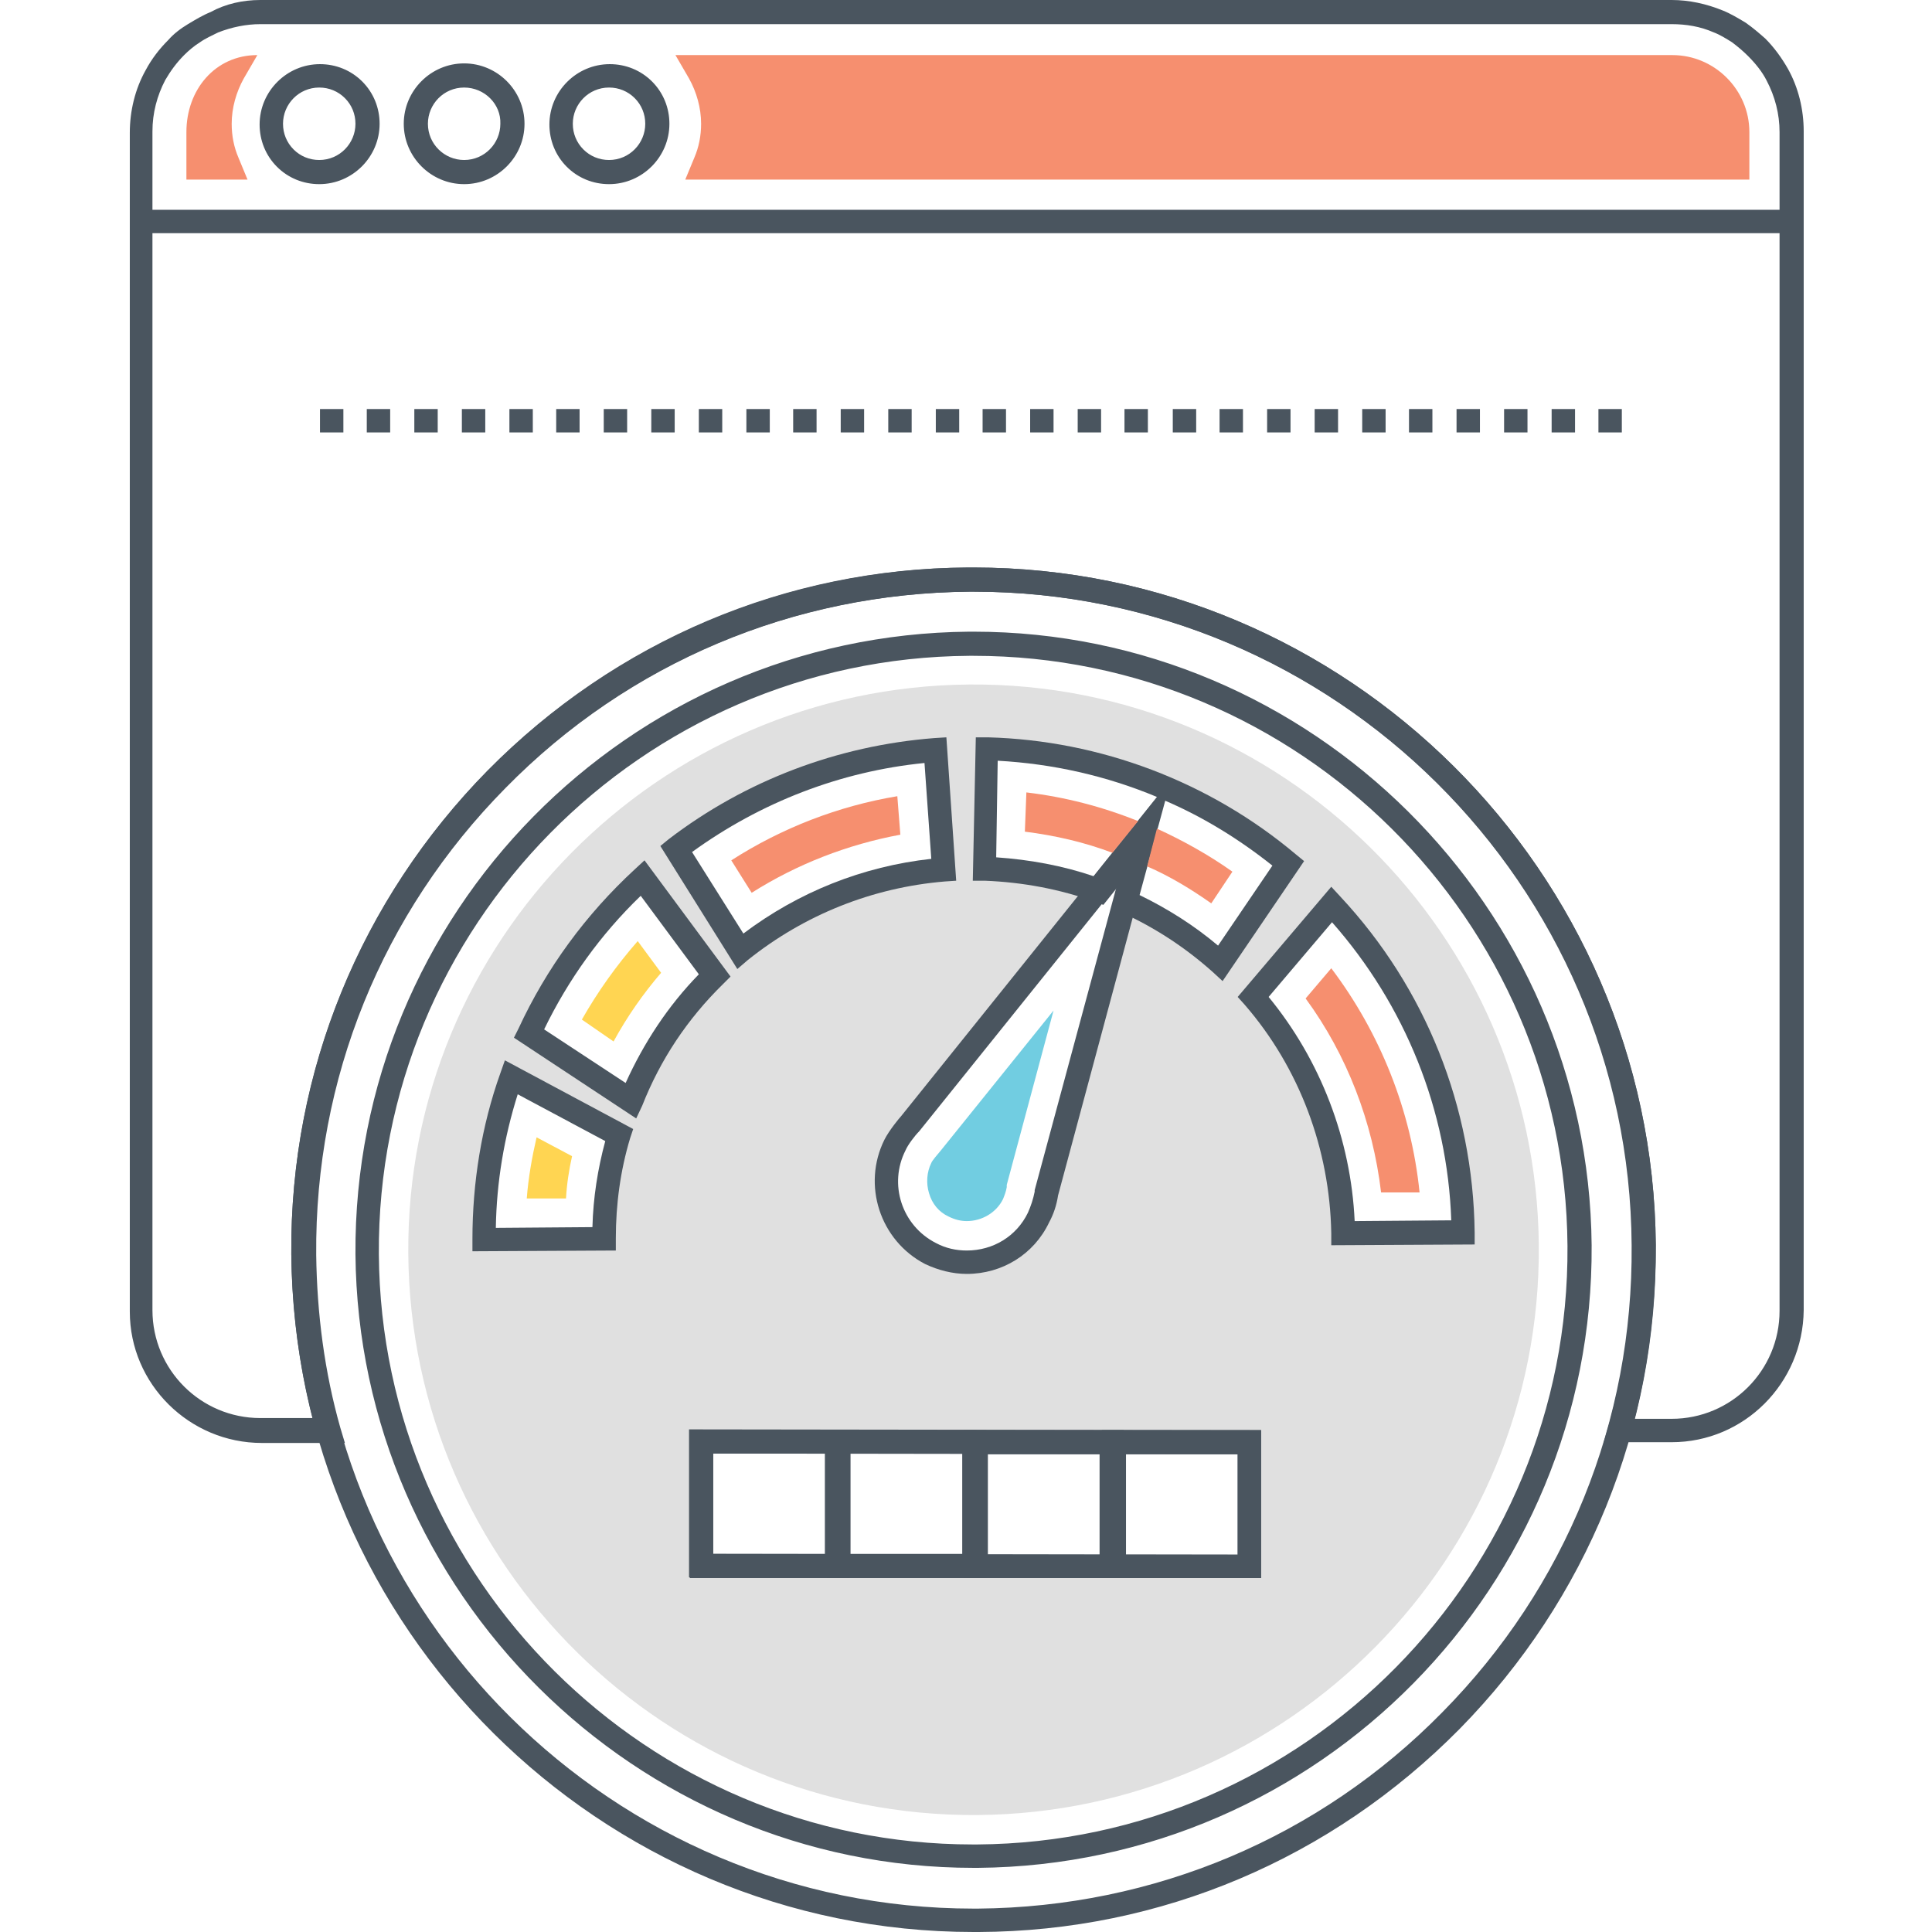
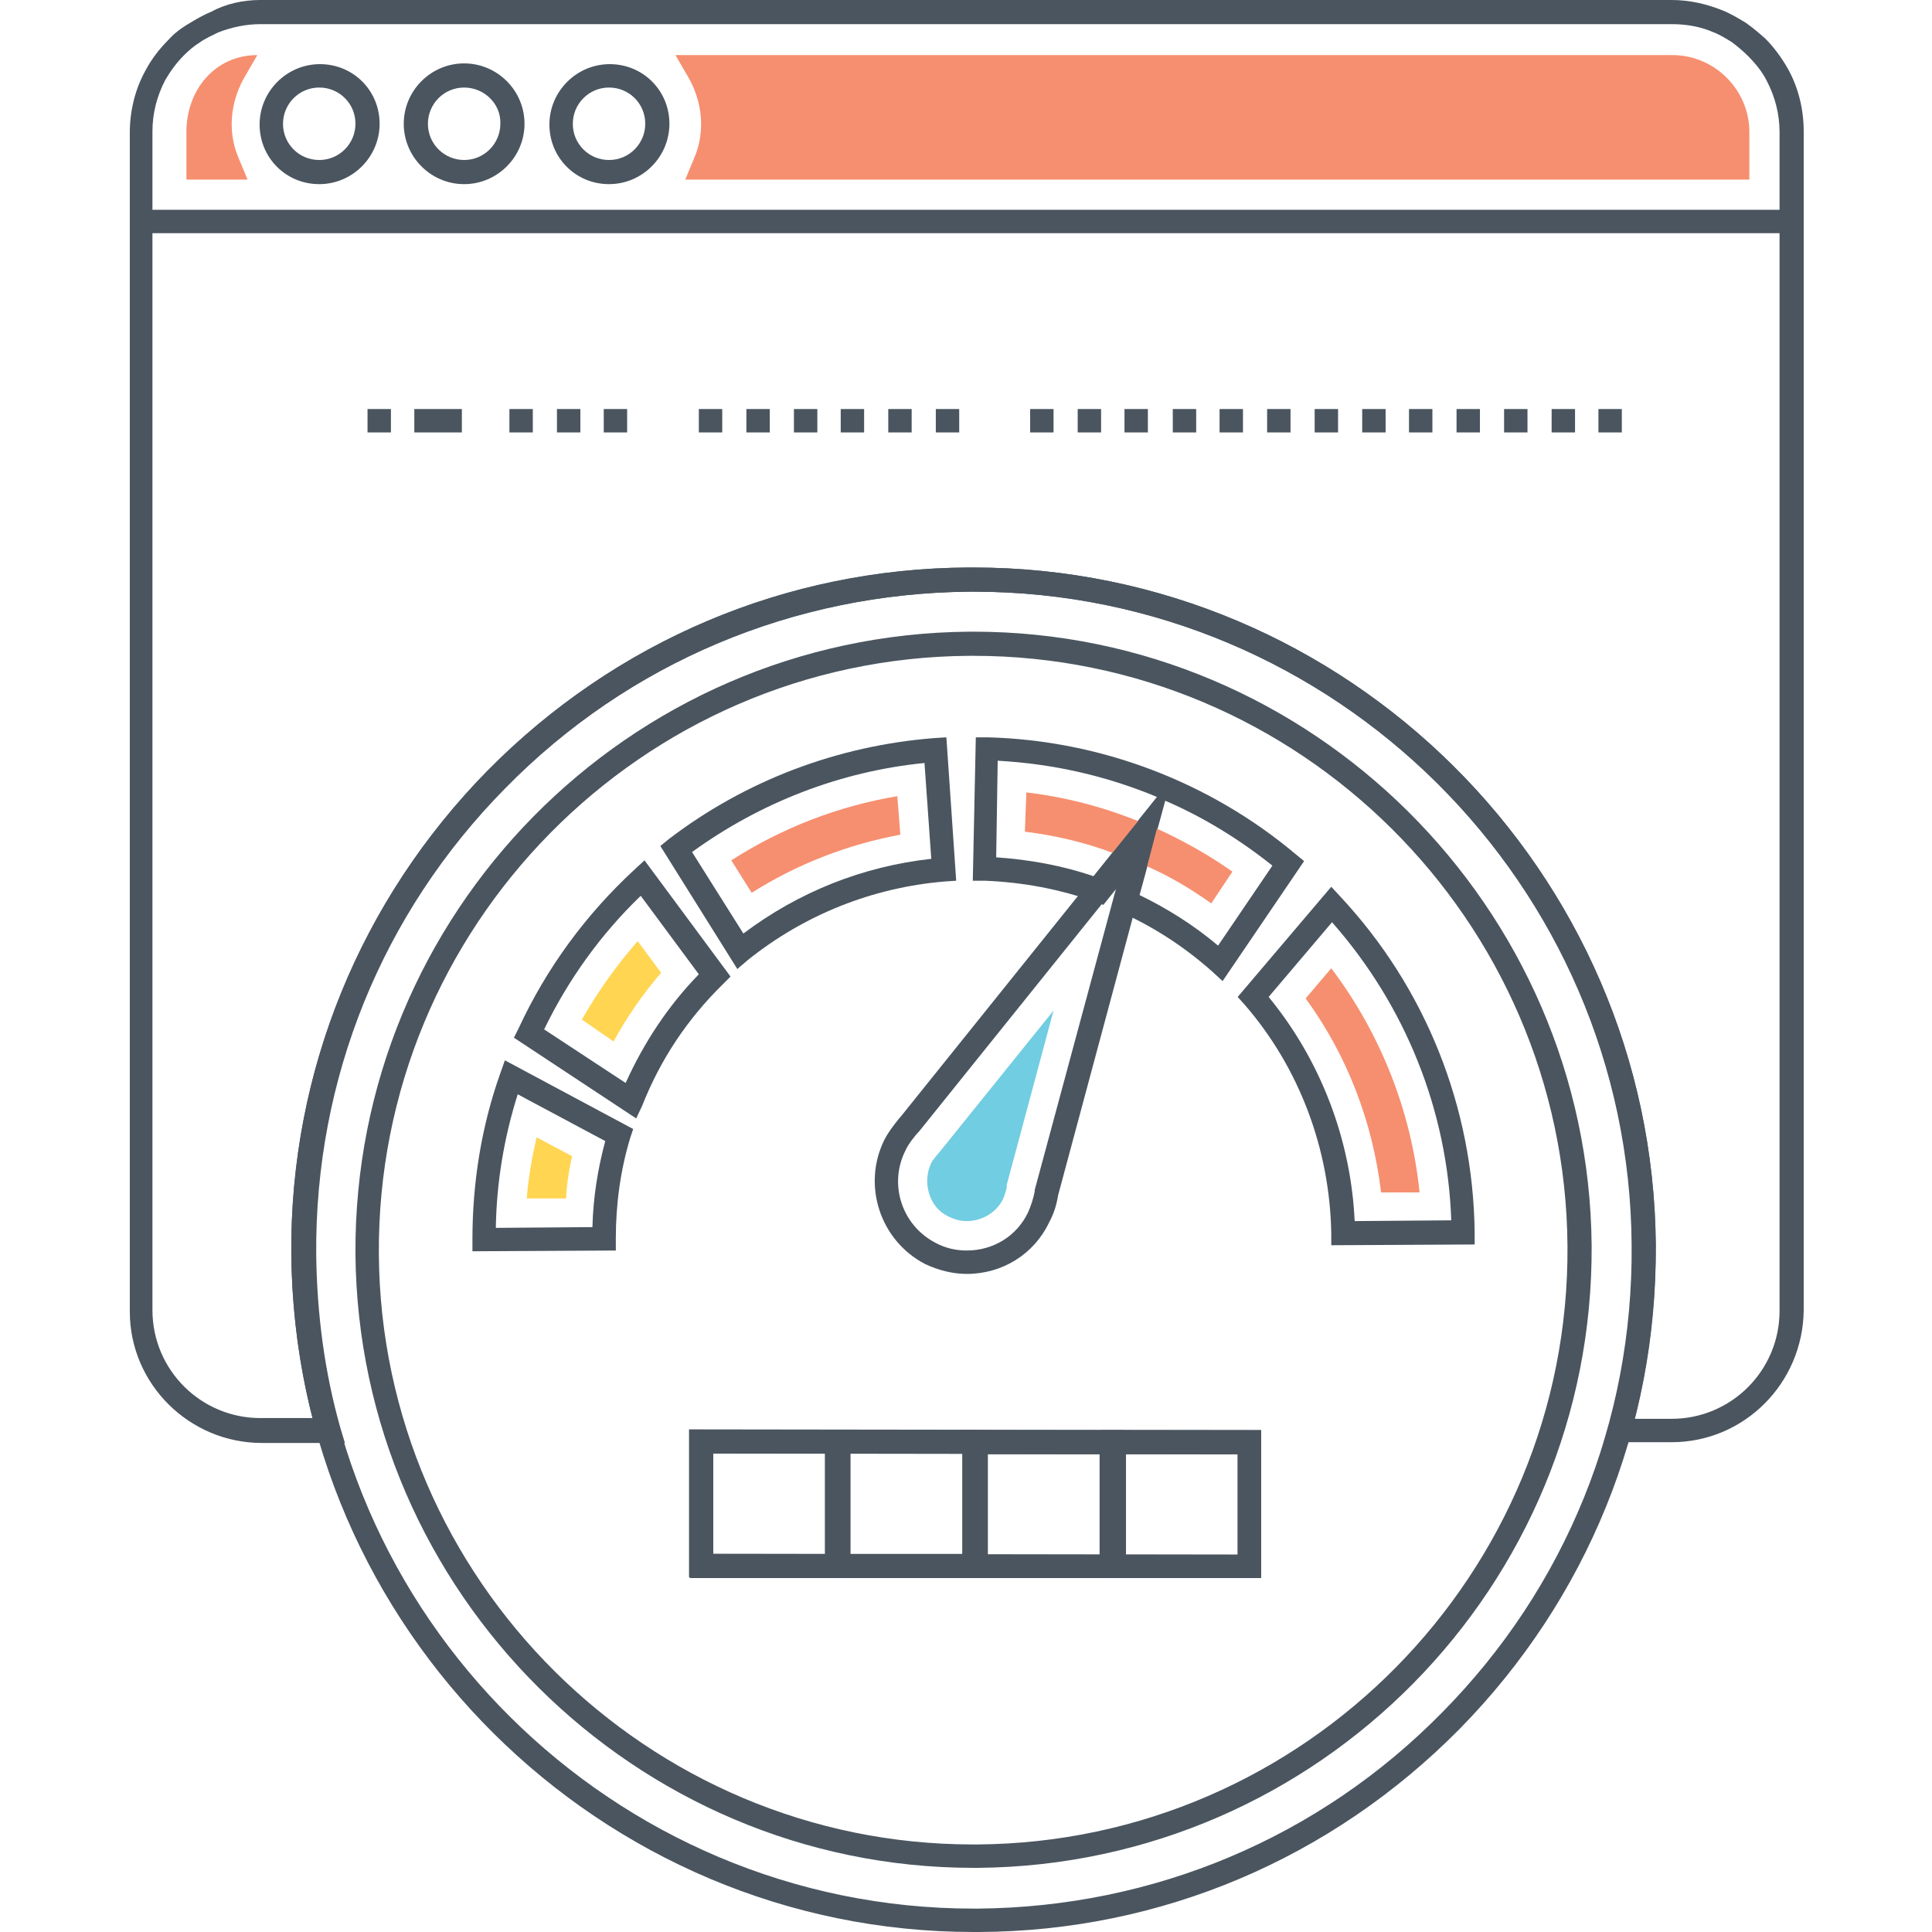
<svg xmlns="http://www.w3.org/2000/svg" class="svg-icon" width="64" height="64" viewBox="0 0 1024 1024" version="1.1">
-   <path d="M514 362.8c-165.2 1.2-298.8 136.4-297.6 301.6 1.2 165.2 136.4 298.8 301.6 297.6 165.2-1.2 298.8-136.4 297.6-301.6-1.2-165.2-136.4-298.8-301.6-297.6z m10.8 98l2-63.6c60.4 2.4 115.6 25.6 158.8 62.8l-36.4 52.8c-15.2-14.4-33.2-26-52.4-34.8l-41.6 154.8c-0.8 4.4-2 8.8-4 12.8-10.8 21.2-36.4 29.6-57.6 18.8-21.2-10.8-29.6-36.4-18.8-57.6 2-4 8-10.8 8-10.8l99.6-124c-18.4-6.8-37.6-10.4-57.6-11.2z m-25.2-63.6l3.6 63.6c-40.8 2.8-78 17.6-108.4 41.6l-33.2-54.8c39.2-28.8 86.4-47.2 138-50.4zM320 656.4l-63.6 0.4c0-30 5.2-59.2 14.4-86l56.8 30.8c-4.8 17.2-7.6 35.6-7.6 54.8z m-39.6-108.8c14.4-31.2 34.8-59.2 60-82.4l38 51.6c-18.8 18.8-34 41.2-44.4 66.4l-53.6-35.6z m91.2 282.4V764h72v66h-72z m72.8 0V764h72v66h-72z m73.2 0V764h72v66h-72z m72.8 0V764h72v66h-72z m121.2-176.4c-0.8-48-18.4-91.6-47.6-125.2l41.6-48.8c42.4 45.6 68.8 106.4 69.6 173.6l-63.6 0.4z" fill="#E0E0E0" />
  <path d="M363.2 95.2l4.8-11.6c2.4-5.6 3.6-11.6 3.6-18 0-8.4-2.4-16.8-6.4-24l-7.2-12.4h528.4c22.4 0 40.8 18.4 40.8 40.8v25.2h-564zM131.2 95.2l-4.8-11.6c-2.4-5.6-3.6-11.6-3.6-18 0-8.4 2.4-16.8 6.4-24l7.2-12.4c-22.4 0-37.6 18.4-37.6 40.8v25.2h32.4z" fill="#F68F6F" />
  <path d="M74.4 111.2h874.8v12.4H74.4zM169.2 97.6c-8.4 0-16.4-3.2-22.4-9.2-6-6-9.2-14-9.2-22.4 0-17.6 14.4-32 32-32 8.4 0 16.4 3.2 22.4 9.2 6 6 9.2 14 9.2 22.4 0 17.6-14.4 32-32 32z m0-51.2c-10.8 0-19.2 8.8-19.2 19.2 0 5.2 2 10 5.6 13.6 3.6 3.6 8.4 5.6 13.6 5.6 10.8 0 19.2-8.8 19.2-19.2 0-5.2-2-10-5.6-13.6-3.6-3.6-8.4-5.6-13.6-5.6zM246 97.6c-17.6 0-32-14.4-32-32s14.4-32 32-32 32 14.4 32 32-14.4 32-32 32z m0-51.2c-10.8 0-19.2 8.8-19.2 19.2 0 10.8 8.8 19.2 19.2 19.2 10.8 0 19.2-8.8 19.2-19.2 0.4-10.4-8.4-19.2-19.2-19.2zM322.8 97.6c-8.4 0-16.4-3.2-22.4-9.2-6-6-9.2-14-9.2-22.4 0-17.6 14.4-32 32-32 8.4 0 16.4 3.2 22.4 9.2s9.2 14 9.2 22.4c0 17.6-14.4 32-32 32z m0-51.2c-10.8 0-19.2 8.8-19.2 19.2 0 5.2 2 10 5.6 13.6 3.6 3.6 8.4 5.6 13.6 5.6 10.8 0 19.2-8.8 19.2-19.2 0-5.2-2-10-5.6-13.6-3.6-3.6-8.4-5.6-13.6-5.6z" fill="#4A555F" />
  <path d="M886 764.4h-36l2.4-8c8.8-31.2 13.2-63.6 12.8-96.4-1.2-191.2-158-346.4-348.8-346.4h-2.4c-93.2 0.8-180.8 37.6-246 104C202.4 484 166.8 572 167.6 665.2c0.4 31.2 4.4 62 12.8 91.6l2.4 8h-44c-38.4 0-70-31.2-70-69.6V70.4c0-11.6 2.8-23.2 8.4-33.2 3.2-6 7.2-11.2 12-16 2.8-3.2 6.4-6 10.4-8.4 4-2.4 8-4.8 12-6.4C119.6 2 128.8 0 138 0h748c9.2 0 18.4 2 27.2 5.6 4 1.6 8 4 12 6.4 4 2.8 7.2 5.6 10.4 8.4 4.8 4.8 8.8 10.4 12 16 5.6 10 8.4 21.6 8.4 33.2v624.8c-0.4 38.8-31.6 70-70 70z m-19.6-12.4h19.6c31.6 0 57.2-25.6 57.2-57.2V70c0-9.6-2.4-18.8-6.8-27.2-2.4-4.8-6-9.2-10-13.2-2.4-2.4-5.2-4.8-8.4-7.2-3.2-2-6.4-4-9.6-5.2-7.2-3.2-14.8-4.4-22.4-4.4h-748c-7.6 0-15.2 1.6-22.4 4.4-3.2 1.6-6.8 3.2-9.6 5.2-3.2 2-6 4.4-8.4 6.8-4 4-7.2 8.4-10 13.2-4.4 8.4-6.8 17.6-6.8 27.2v624.8c0 31.6 25.6 57.2 57.2 57.2h27.6c-7.2-28.4-10.8-57.2-11.2-86.8-0.8-96.4 36.4-187.6 104-256.4 68-68.8 158.4-107.2 254.8-107.6h2.8c198 0 360 161.2 361.6 358.8 0 31.6-3.6 62.4-11.2 92.4z" fill="#4A555F" />
  <path d="M512.4 675.2c-7.6 0-15.2-2-22-5.2-24-12.4-33.6-42-21.6-66 2.4-4.8 8-11.6 8.8-12.4l142-176.8-58.8 218.8c-0.8 5.2-2.4 10-4.8 14.4-8 16.8-24.8 27.2-43.6 27.2z m79.6-206l-104.8 130.4c-2.4 2.4-6 7.2-7.2 10-9.2 18-2 40 16 49.2 5.2 2.8 10.8 4 16.4 4 14 0 26.4-7.6 32.4-20 1.6-3.6 2.8-7.2 3.6-11.2v-0.8l43.6-161.6z" fill="#4A555F" />
  <path d="M512.4 647.2c-3.2 0-6.4-0.8-9.6-2.4-5.2-2.4-8.8-6.8-10.4-12.4-1.6-5.2-1.2-11.2 1.2-16 0.4-1.2 3.2-4.4 5.2-6.8l59.6-74-24.8 92.4v1.2c-0.4 2.4-1.2 4.4-2 6.4-3.6 7.2-11.2 11.6-19.2 11.6z" fill="#71CDE1" />
  <path d="M250.4 663.2v-6.4c0-30 4.8-60 14.8-88l2.4-6.8 68 36.4-1.6 4.8c-5.2 17.2-7.6 35.2-7.6 53.2v6.4l-76 0.4z m24-83.2c-7.2 22.8-11.2 46.4-11.6 70.8l51.2-0.4c0.4-15.6 2.8-30.8 6.8-45.6L274.4 580z" fill="#4A555F" />
  <path d="M279.2 635.2c0.8-10.8 2.8-22 5.2-32.4l18.8 10c-1.6 7.2-2.8 14.8-3.2 22.4h-20.8z" fill="#FFD552" />
  <path d="M337.2 592.8l-64.8-42.8 2.4-4.8c14.8-32 35.6-60.4 61.6-84.4l5.2-4.8 45.6 61.6-4 4c-18.8 18.4-33.2 40-42.8 64.4l-3.2 6.8z m-48.8-47.2l43.2 28.4c9.6-21.2 22.4-40.8 38.8-57.6l-30.8-41.6c-21.2 20.4-38.4 44.4-51.2 70.8z" fill="#4A555F" />
  <path d="M308.4 540.4c8.4-14.8 18.4-28.8 29.6-41.6l12.4 16.8c-9.6 11.2-18 23.2-25.2 36.4l-16.8-11.6z" fill="#FFD552" />
  <path d="M390.8 513.6l-40.8-65.2 4.4-3.6c40.8-31.2 89.6-49.6 140.8-53.6l6.4-0.4 5.2 76-6 0.4c-38.4 3.2-74.4 17.6-104.4 41.6l-5.6 4.8z m-24-62l27.2 43.2c29.2-22 63.2-35.6 99.6-39.6l-3.6-50.8c-44.4 4.4-86.8 20.8-123.2 47.2z" fill="#4A555F" />
  <path d="M387.6 456c26.8-17.2 56.8-28.8 88-34l1.6 20.4c-28 5.2-54.8 15.6-78.8 30.8l-10.8-17.2z" fill="#F68F6F" />
  <path d="M648 520l-5.2-4.8c-14.8-13.2-30.8-23.6-48.4-31.6l-4.8-2 3.2-12-8 10-4.4-1.6c-18.8-6.8-38.4-10.4-58.4-11.2h-6.4l1.6-76h6.4c59.6 1.6 117.6 23.6 163.2 62l4.4 3.6L648 520z m-44-45.6c14.8 7.2 28.8 16 41.6 26.8l28.8-42.4c-17.6-14-36.4-25.6-56.8-34.4l-13.6 50z m-76-20c17.6 1.2 35.2 4.4 51.6 10l33.6-42c-26.8-11.2-55.2-17.6-84.4-19.2l-0.8 51.2z" fill="#4A555F" />
  <path d="M544 420c20.4 2.4 40.4 7.6 59.2 15.2l-13.6 16.8c-14.8-5.6-30.4-9.2-46.4-11.2l0.8-20.8zM653.2 462l-11.2 16.8c-10.8-7.6-22-14.4-34-19.6l5.2-20c14 6.4 27.6 14 40 22.8z" fill="#F68F6F" />
  <path d="M705.6 660v-6.4c-0.8-44.4-16.8-87.6-46-121.2l-3.6-4 49.6-58.4 4.8 5.2c45.2 48.4 70.4 111.6 71.2 178v6.4l-76 0.4z m-33.2-131.6c27.6 33.6 43.6 75.6 45.6 118.8l51.2-0.4c-2-58.4-24.4-114-63.2-158l-33.6 39.6z" fill="#4A555F" />
  <path d="M732 632c-4.4-37.2-18-72.8-40-102.8l13.6-16c26 34.4 42.4 75.6 46.8 118.8H732z" fill="#F68F6F" />
  <path d="M516 990c-179.2 0-326-146-327.6-325.2-1.2-180.4 144.4-328.4 325.2-330h2.4c179.2 0 326 146 327.6 325.2 1.2 180.4-144.4 328.4-325.2 330h-2.4z m0-642.4h-2.4c-173.6 1.2-314 143.6-312.8 317.2 1.2 172.4 142.4 312.8 314.8 312.8h2.4c173.6-1.2 314-143.6 312.8-317.2-1.2-172.8-142.4-312.8-314.8-312.8z" fill="#4A555F" />
  <path d="M516 1024c-198 0-360-161.2-361.6-359.2-1.6-199.2 159.6-362.8 358.8-364h2.8c198 0 360 161.2 361.6 359.2 0.8 96.4-36.4 187.6-104 256.4-68 68.8-158.4 107.2-254.8 107.6h-2.8z m0-710.4h-2.4c-93.2 0.8-180.8 37.6-246 104C202 484 166.4 572 167.2 665.2c1.2 191.2 158 346.4 348.8 346.4h2.4c93.2-0.8 180.8-37.6 246-104 65.6-66.4 101.2-154.4 100.4-247.6-1.2-191.2-157.6-346.4-348.8-346.4z" fill="#4A555F" />
  <path d="M668.4 836.4l-303.2-0.4v-78.4l303.2 0.4v78.4z m-290.4-12.8l278 0.4v-53.2l-278-0.4v53.2z" fill="#4A555F" />
  <path d="M450 836.4H365.6v-78.4h84.4v78.4z m-72-12.8h59.2v-53.2H378v53.2z" fill="#4A555F" />
  <path d="M522.8 836.4h-84.4v-78.4h84.4v78.4z m-72-12.8h59.2v-53.2h-59.2v53.2z" fill="#4A555F" />
  <path d="M595.6 836.4h-84.4v-78.4h84.4v78.4z m-72-12.4h59.2v-53.2h-59.2V824z" fill="#4A555F" />
  <path d="M668.4 836.4H584v-78.4h84.4v78.4z m-71.6-12.4H656v-53.2h-59.2V824z" fill="#4A555F" />
-   <path d="M859.6 229.2h-12.4v-12.4h12.4v12.4z m-24.8 0h-12.4v-12.4h12.4v12.4z m-25.2 0h-12.4v-12.4h12.4v12.4z m-25.2 0H772v-12.4h12.4v12.4z m-25.2 0h-12.4v-12.4h12.4v12.4z m-24.8 0h-12.4v-12.4h12.4v12.4z m-25.2 0h-12.4v-12.4h12.4v12.4z m-25.2 0h-12.4v-12.4h12.4v12.4z m-25.2 0h-12.4v-12.4h12.4v12.4z m-24.8 0h-12.4v-12.4h12.4v12.4z m-25.2 0H596v-12.4h12.4v12.4z m-25.2 0h-12.4v-12.4h12.4v12.4z m-25.2 0h-12.4v-12.4h12.4v12.4z m-25.2 0h-12.4v-12.4h12.4v12.4z m-24.8 0H496v-12.4h12.4v12.4z m-25.2 0h-12.4v-12.4h12.4v12.4z m-25.2 0h-12.4v-12.4h12.4v12.4z m-25.2 0h-12.4v-12.4h12.4v12.4z m-24.8 0h-12.4v-12.4h12.4v12.4z m-25.2 0h-12.4v-12.4h12.4v12.4z m-25.2 0h-12.4v-12.4h12.4v12.4z m-25.2 0H320v-12.4h12.4v12.4z m-25.2 0h-12.4v-12.4h12.4v12.4z m-24.8 0h-12.4v-12.4h12.4v12.4z m-25.2 0h-12.4v-12.4h12.4v12.4z m-25.2 0h-12.4v-12.4H232v12.4z m-25.2 0h-12.4v-12.4h12.4v12.4z m-24.8 0h-12.4v-12.4h12.4v12.4z" fill="#4A555F" />
+   <path d="M859.6 229.2h-12.4v-12.4h12.4v12.4z m-24.8 0h-12.4v-12.4h12.4v12.4z m-25.2 0h-12.4v-12.4h12.4v12.4z m-25.2 0H772v-12.4h12.4v12.4z m-25.2 0h-12.4v-12.4h12.4v12.4z m-24.8 0h-12.4v-12.4h12.4v12.4z m-25.2 0h-12.4v-12.4h12.4v12.4z m-25.2 0h-12.4v-12.4h12.4v12.4z m-25.2 0h-12.4v-12.4h12.4v12.4z m-24.8 0h-12.4v-12.4h12.4v12.4z m-25.2 0H596v-12.4h12.4v12.4z m-25.2 0h-12.4v-12.4h12.4v12.4z m-25.2 0h-12.4v-12.4h12.4v12.4z h-12.4v-12.4h12.4v12.4z m-24.8 0H496v-12.4h12.4v12.4z m-25.2 0h-12.4v-12.4h12.4v12.4z m-25.2 0h-12.4v-12.4h12.4v12.4z m-25.2 0h-12.4v-12.4h12.4v12.4z m-24.8 0h-12.4v-12.4h12.4v12.4z m-25.2 0h-12.4v-12.4h12.4v12.4z m-25.2 0h-12.4v-12.4h12.4v12.4z m-25.2 0H320v-12.4h12.4v12.4z m-25.2 0h-12.4v-12.4h12.4v12.4z m-24.8 0h-12.4v-12.4h12.4v12.4z m-25.2 0h-12.4v-12.4h12.4v12.4z m-25.2 0h-12.4v-12.4H232v12.4z m-25.2 0h-12.4v-12.4h12.4v12.4z m-24.8 0h-12.4v-12.4h12.4v12.4z" fill="#4A555F" />
</svg>